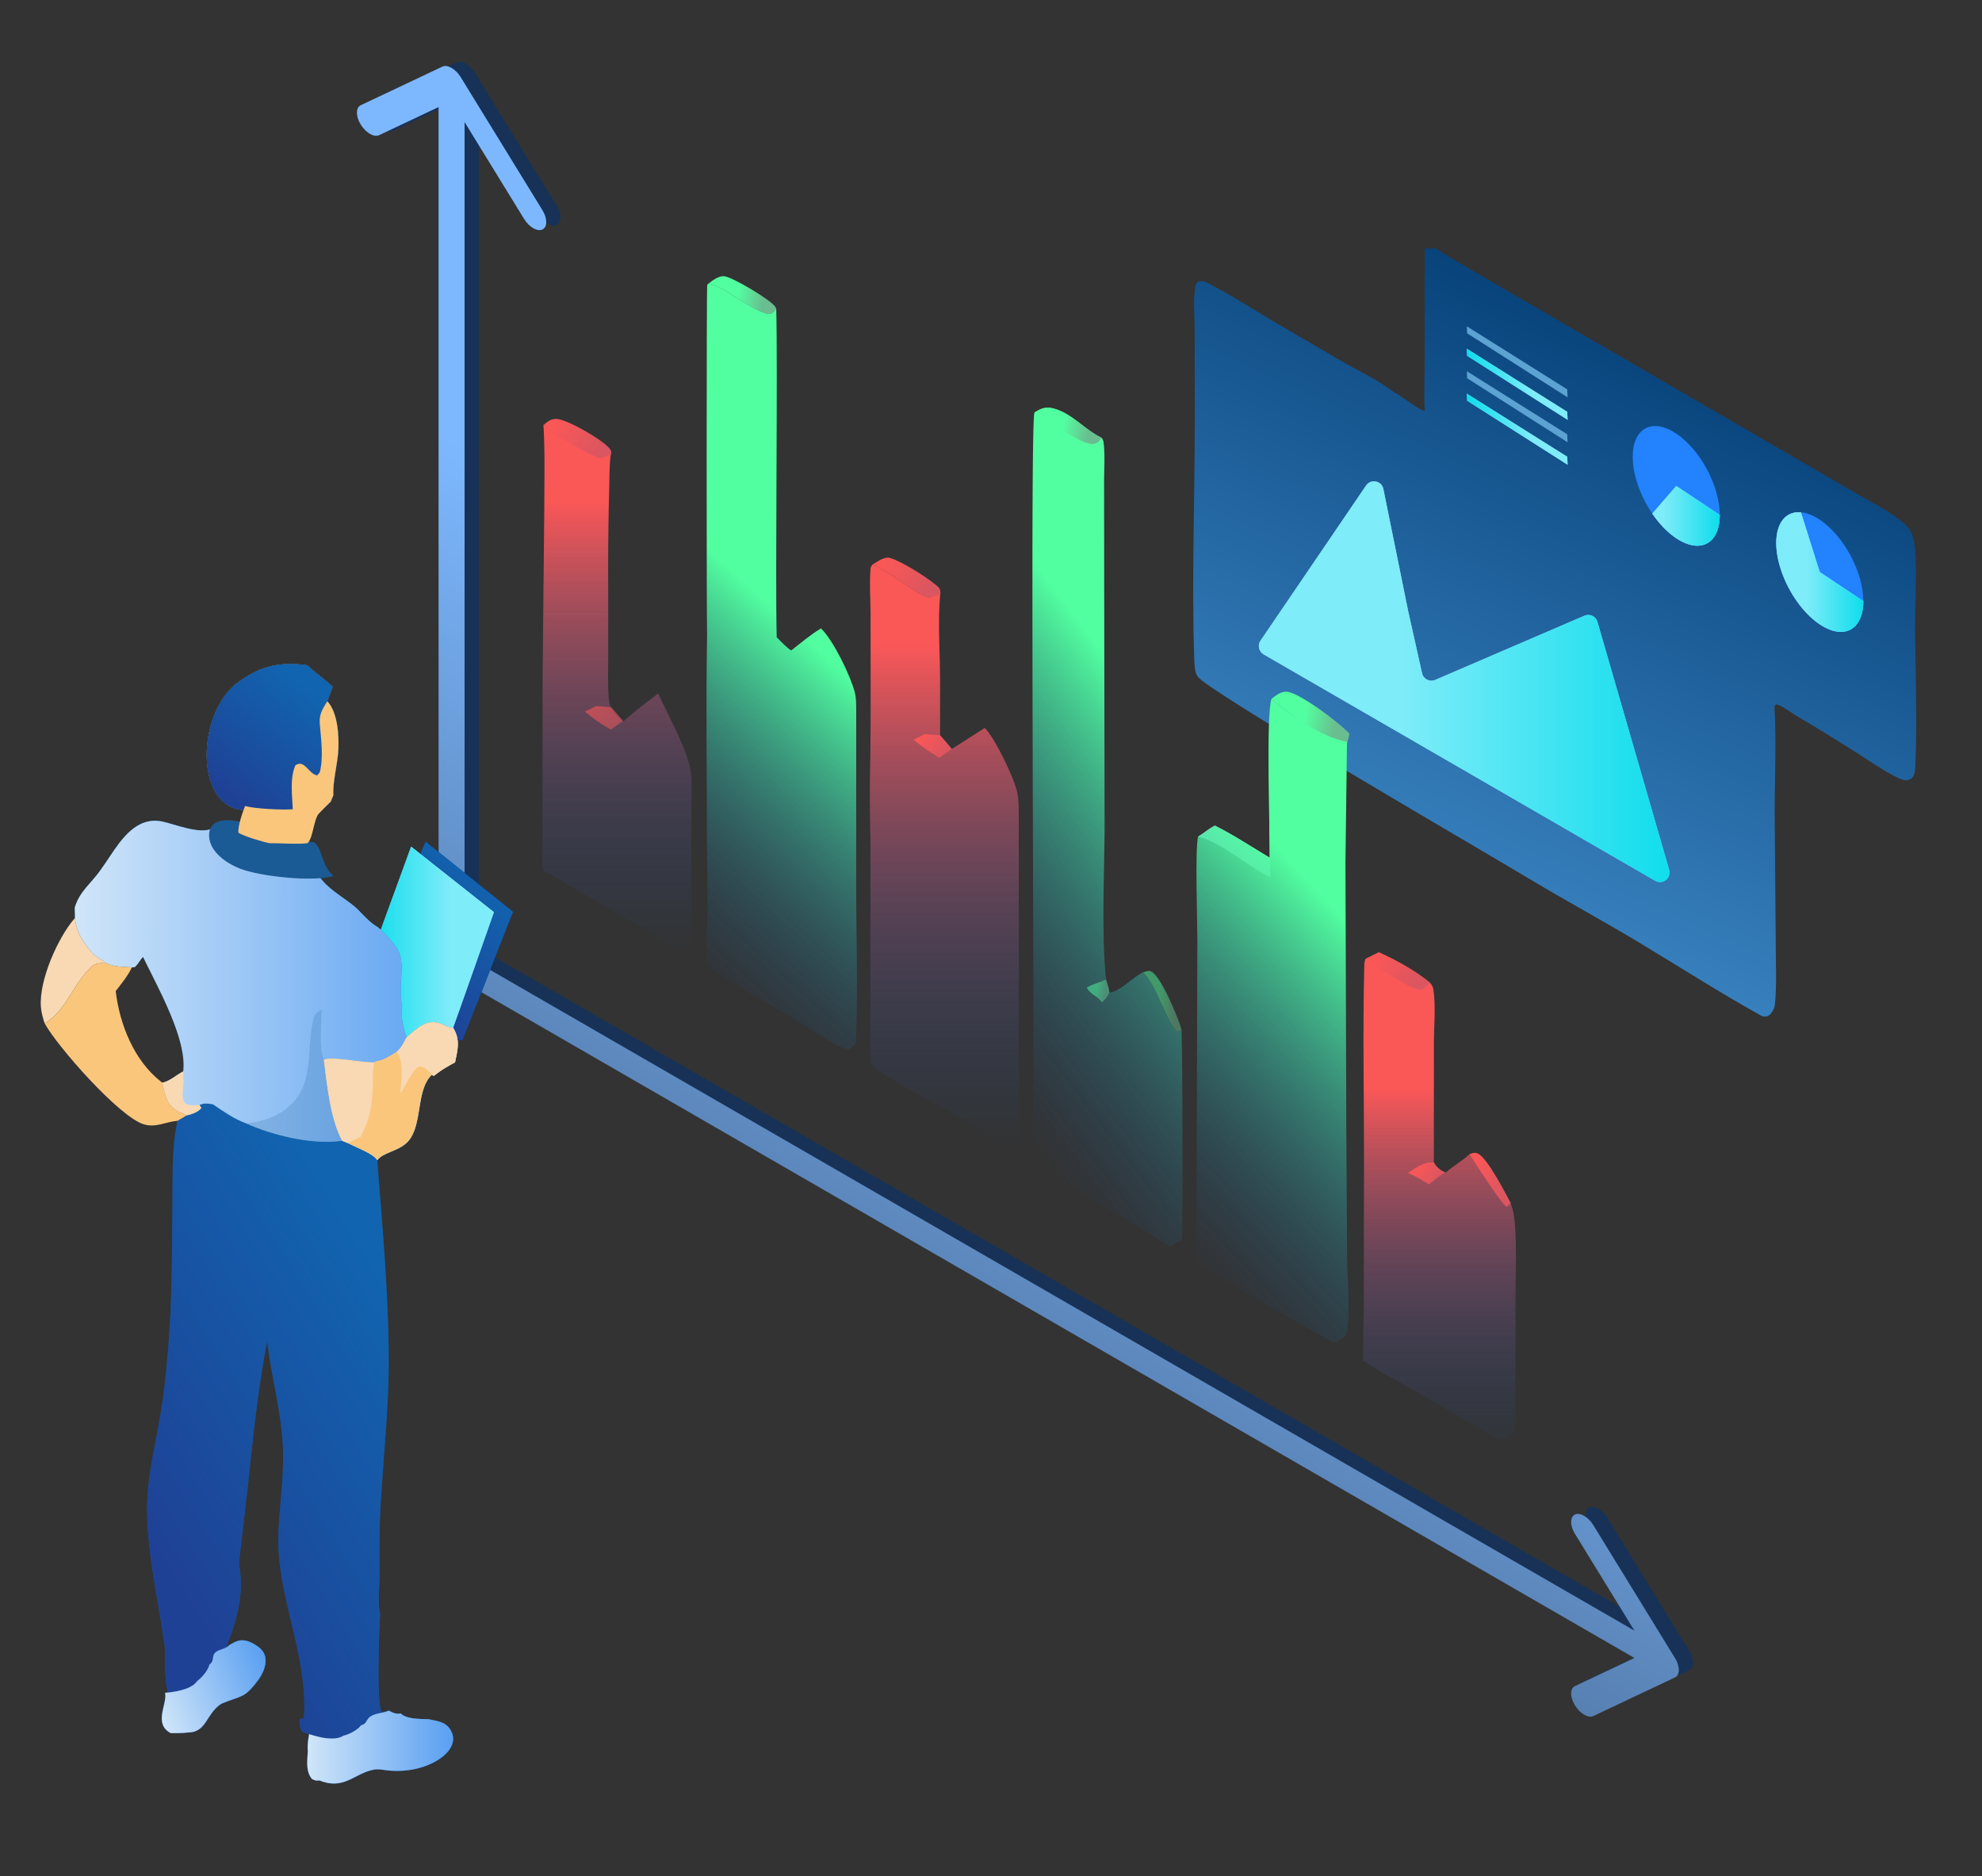
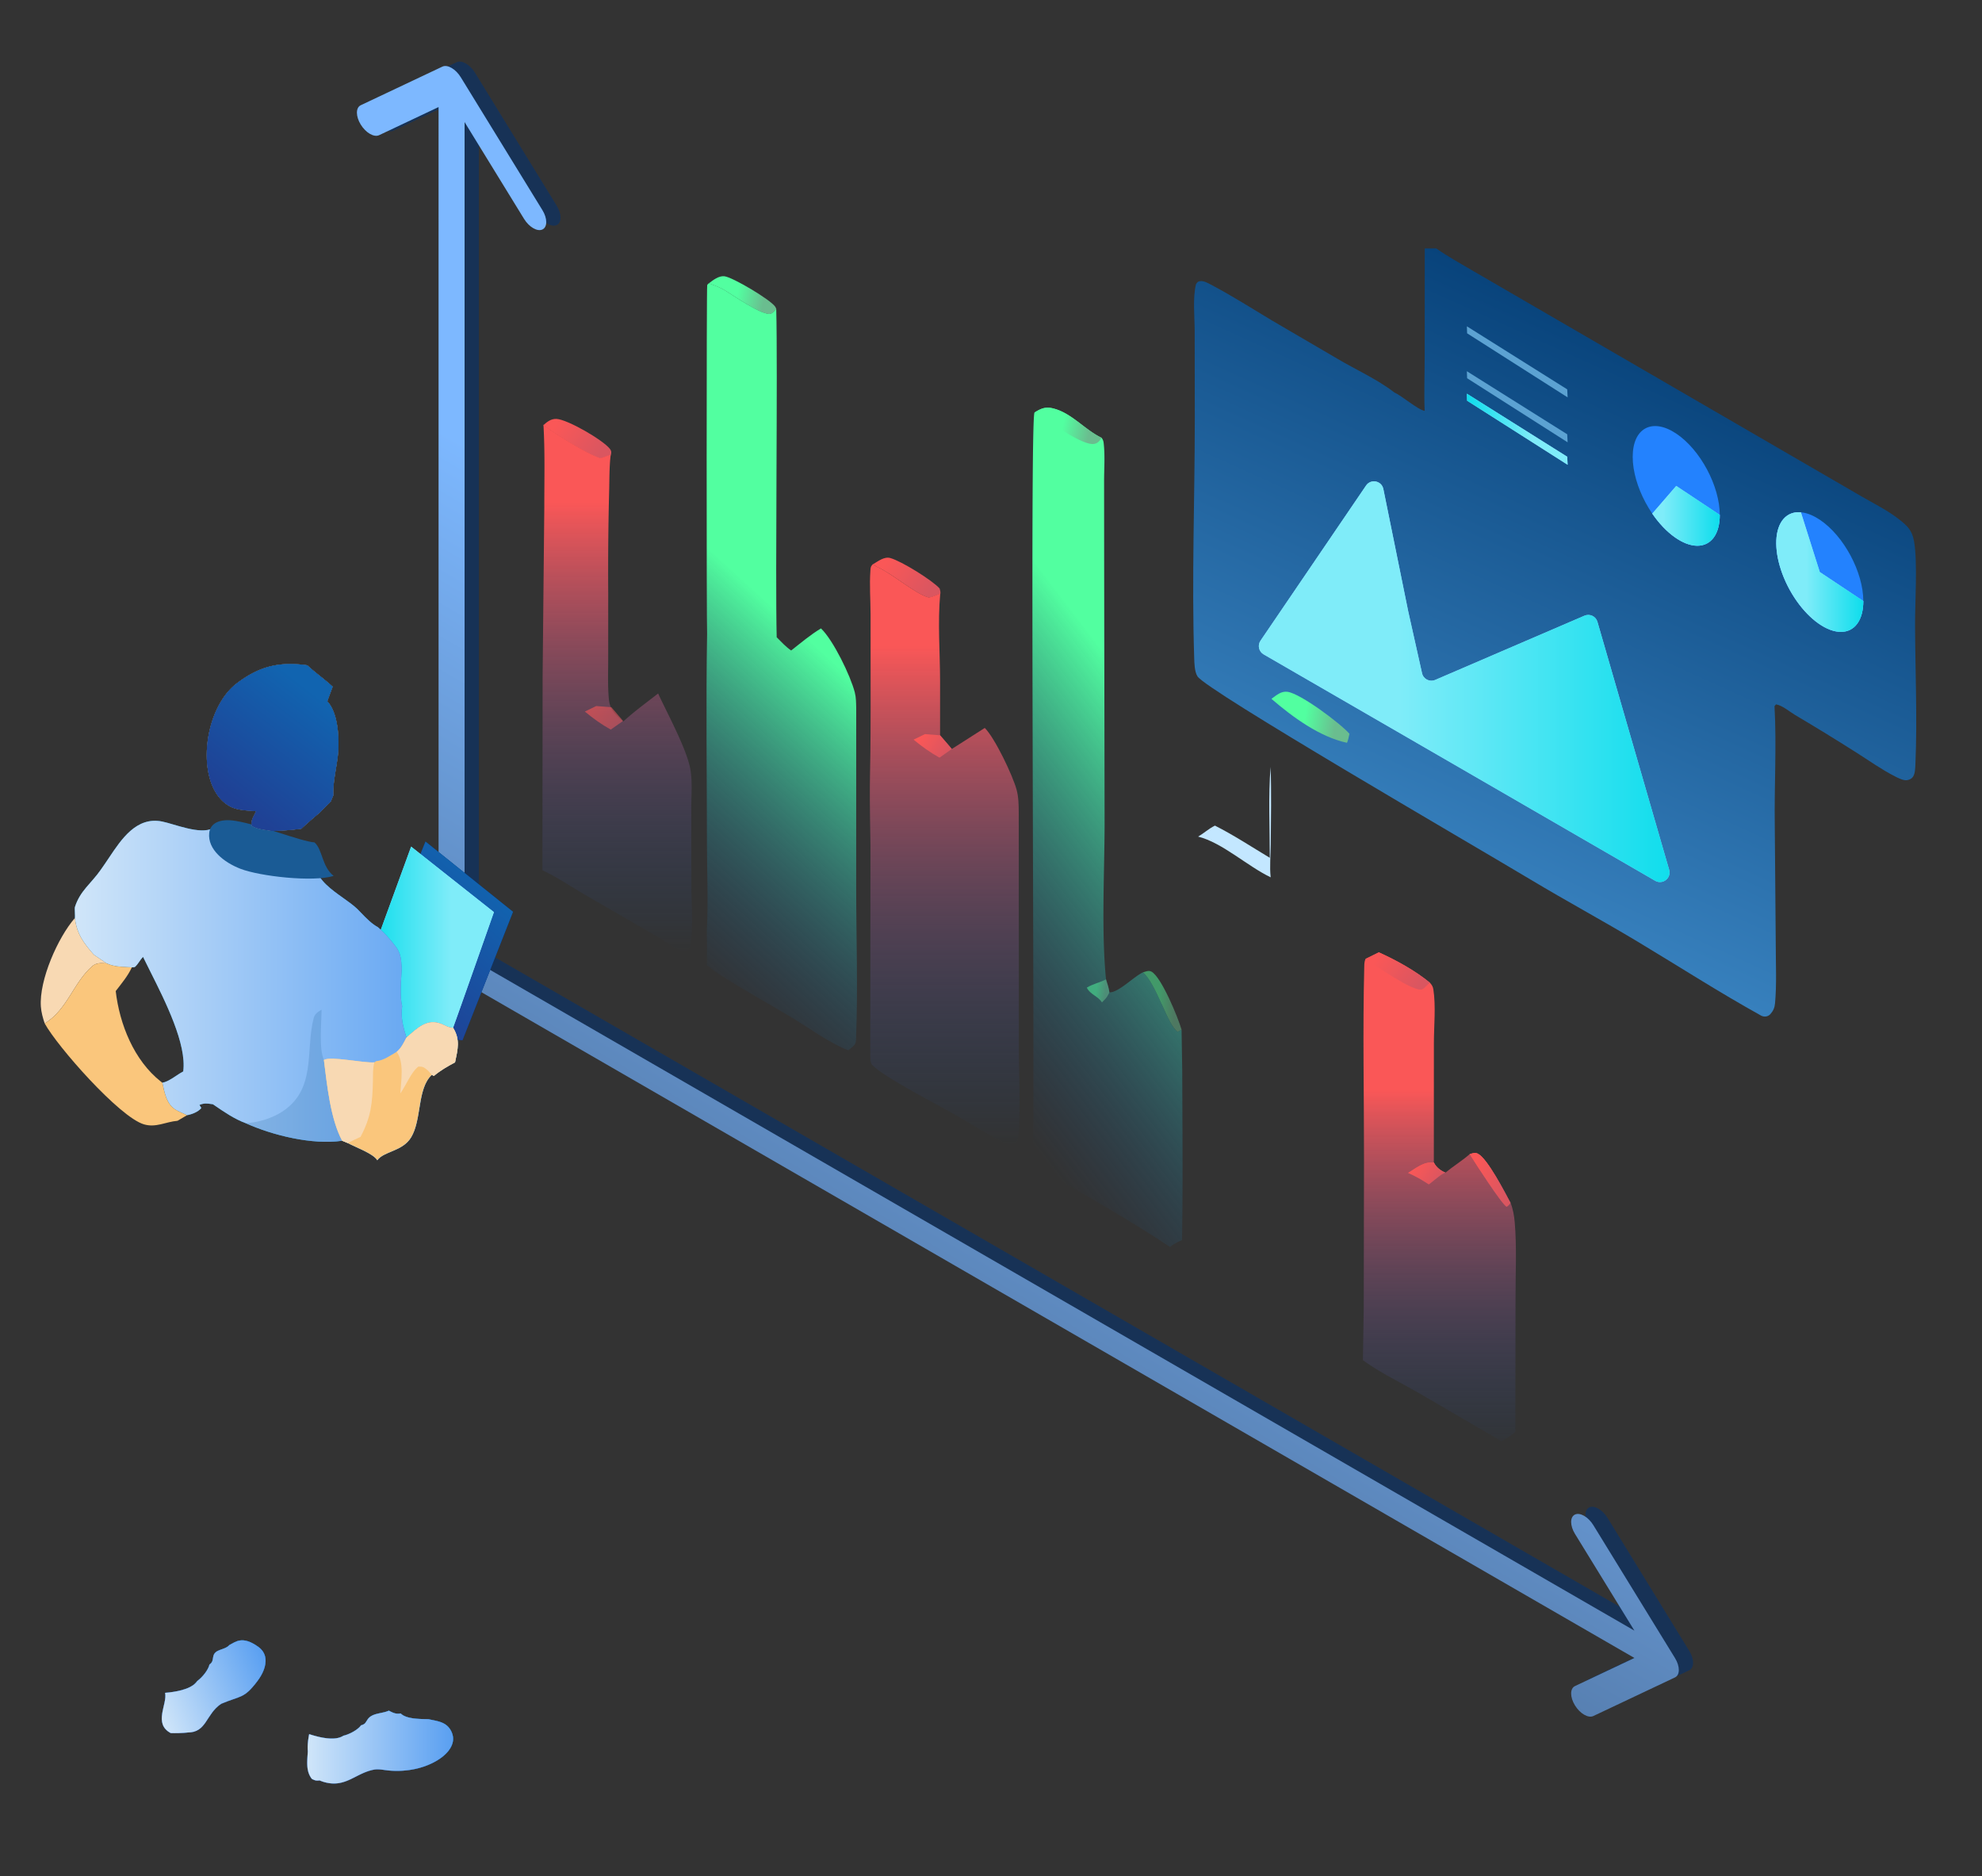
<svg xmlns="http://www.w3.org/2000/svg" width="448" height="424" fill="none">
  <rect width="100%" height="100%" fill="#333333" stroke="none" />
  <g clip-path="url(#m)">
    <g fill-rule="evenodd">
      <path opacity=".54" d="M125.842 46.498l-18.458-30.04c-1.148-1.869-3.009-2.943-4.157-2.4l-18.458 8.727c-1.148.543-1.148 2.498 0 4.366s3.009 2.943 4.157 2.4l13.439-6.354v190.726c0 1.31.777 2.879 1.875 3.961.346.351.726.654 1.125.884l267.3 154.325-13.439 6.354c-1.148.543-1.148 2.498 0 4.367s3.009 2.943 4.157 2.4l18.458-8.727c1.148-.543 1.148-2.498 0-4.366l-18.458-30.04c-1.148-1.869-3.009-2.944-4.157-2.401s-1.148 2.498 0 4.366l13.439 21.873-264.421-152.663V26.592l13.439 21.872c1.148 1.869 3.01 2.943 4.158 2.4s1.148-2.498 0-4.366z" fill="#003376" />
      <path d="M122.608 47.498l-18.457-30.04c-1.148-1.869-3.01-2.943-4.158-2.4l-18.457 8.727c-1.148.543-1.148 2.498 0 4.366s3.009 2.943 4.157 2.4l13.439-6.354V215.54c0 1.337.809 2.943 1.942 4.026.329.324.687.604 1.061.82l267.299 154.325-13.439 6.354c-1.148.543-1.148 2.498 0 4.366s3.01 2.944 4.158 2.401l18.457-8.727c1.149-.543 1.149-2.498.001-4.366l-18.458-30.04c-1.148-1.869-3.01-2.944-4.158-2.401s-1.148 2.498 0 4.366l13.439 21.872-264.422-152.664V27.592l13.439 21.872c1.148 1.869 3.009 2.943 4.157 2.4s1.149-2.498 0-4.366z" fill="url(#A)" />
    </g>
    <path opacity=".5" d="M267.075 232.711c-.76-2.661-4.527-11.84-6.777-13.102-.653-.367-1.292-.037-1.952.15 3.017 2.571 5.651 12.127 7.859 13.425l.87-.473z" fill="url(#B)" />
    <path d="M175.459 69.817c-.057-.186-.134-.35-.242-.512-1.054-1.574-9.61-6.668-11.486-6.87-1.276-.137-2.548.877-3.509 1.589 1.053.412 2.17.792 3.163 1.332 1.821.99 9.118 6.294 10.926 5.527.443-.188.832-.711 1.148-1.065z" fill="url(#C)" />
    <path d="M212.562 134.177c.049-.414-.065-.771-.166-1.166-1.703-1.903-8.653-6.199-11.151-6.891-1.383-.384-2.726.706-3.867 1.373l.685.556.267.116c3.437 1.525 8.38 5.934 11.472 6.855.344.102 1.051-.17 1.376-.292l1.384-.551z" fill="url(#D)" />
    <path d="M138.034 102.924c.017-.034.042-.065.051-.101.152-.6.136-.911-.236-1.387-1.555-1.989-9.596-6.67-12.094-6.759-1.207-.042-2.08.641-2.919 1.405 1.932 1.627 10.732 7.136 12.935 7.526.767-.162 1.523-.58 2.263-.685z" fill="url(#E)" />
    <path d="M311.669 215.233l-3.016 1.486c-.257.593-.267 1.097-.283 1.728-.365 14.539-.043 29.172-.056 43.722l-.062 33.493-.186 11.745c3.836 2.799 8.188 4.886 12.308 7.229l19.003 11.082c1.123-.63 2.218-1.207 3.138-2.127l.046-29.957c-.018-5.724.314-11.714-.182-17.41-.129-1.477-.392-2.995-.943-4.377-1.267-2.382-5.17-9.869-7.312-11.061-.699-.388-1.193-.133-1.914.053-1.736 1.519-3.707 2.713-5.484 4.178-1.096-.429-2.126-1.213-2.63-2.291l.013-26.928c.001-3.833.469-8.442-.121-12.198-.1-.639-.357-1.031-.782-1.504-3.322-2.738-7.616-5.093-11.537-6.863z" fill="url(#F)" />
    <use href="#n" fill="url(#G)" />
    <use href="#n" fill="url(#H)" />
    <use href="#o" fill="url(#I)" />
    <use href="#o" fill="url(#J)" />
    <path d="M311.668 215.233l-3.016 1.486c1.97 1.279 10.706 7.467 12.732 6.892.59-.166 1.292-1.135 1.821-1.515-3.322-2.738-7.617-5.093-11.537-6.863z" fill="url(#K)" />
    <path d="M122.837 95.983c.364 6.186.189 12.471.194 18.668l-.382 38.427-.044 43.61.253.118c3.102 1.469 6.075 3.477 9.039 5.22l16.132 9.353c2.103 1.203 4.491 3.042 6.752 3.803.432-.306 1.038-.676 1.158-1.231.85-3.92.343-9.43.334-13.526l-.036-25.347.02 7.478c.006-2.771.272-5.964-.212-8.687-.814-4.584-5.195-12.607-7.288-17.137-2.649 2.065-5.403 4.068-7.884 6.333-1.834-1.546-3.016-2.601-3.252-5.127-.278-2.972-.146-6.045-.147-9.03l.005-14.789a717.18 717.18 0 0 1 .201-22.817c.087-2.788.022-5.712.354-8.478-.739.106-1.495.524-2.262.685-2.204-.39-11.003-5.9-12.935-7.526z" fill="url(#L)" />
    <path opacity=".6" d="M138.185 159.835l-3.414-.268-2.579 1.249c1.877 1.548 3.727 2.895 5.863 4.079l2.781-1.962-2.651-3.098z" fill="url(#M)" />
    <path d="M160.223 64.008c-.124.144-.302.256-.37.434-.168.432-.154 76.981-.023 78.794-.276 15.762-.05 31.558-.035 47.325.005 6.588.321 13.33-.031 19.899.061 2.552.071 5.104.029 7.656.915.71 1.822 1.481 2.804 2.096 5.367 3.455 11.022 6.545 16.493 9.839 3.841 2.312 8.514 5.758 12.649 7.323.449-.358.932-.724 1.327-1.14.486-.515.418-1.412.444-2.078.432-10.99.025-22.174.019-33.184l.005-40.993c-.026-1.151-.027-2.369-.317-3.487-.979-3.788-4.855-11.799-7.646-14.464-2.367 1.409-4.572 3.293-6.74 4.986-1.218-.827-2.231-1.95-3.27-2.987-.346-13.532.258-60.687-.102-74.226-.316.354-.705.877-1.148 1.065-1.808.767-9.105-4.536-10.926-5.526-.993-.539-2.11-.92-3.162-1.332z" fill="url(#N)" />
    <path d="M197.344 127.457c-.494.522-.543.647-.597 1.398-.251 3.511.026 6.541.034 10.067l.009 21.146c-.007 18.613-.369 12.401-.034 31.007l-.044 47.281c.034.737-.062 1.897.51 2.431 3.248 3.031 14.169 8.585 18.625 11.125 3.565 2.031 7.109 4.395 10.794 6.183.72.349 1.419.467 2.208.569l1.07-.727c.914-2.611.364-16.34.374-20.208l-.023-54.067c-.008-1.729-.032-3.501-.484-5.179-.868-3.217-4.908-11.693-7.192-13.964l-7.454 4.758c-.84-1.063-1.766-2.073-2.652-3.098l.004-12.154c-.011-6.722-.567-13.201.035-19.884l-1.384.551c-.325.123-1.032.394-1.375.292-3.093-.92-8.036-5.329-11.473-6.855l-.267-.116-.684-.556z" fill="url(#O)" />
    <path d="M212.489 166.179l-3.413-.268-2.58 1.249c1.877 1.548 3.728 2.894 5.863 4.079l2.782-1.962-2.652-3.098z" fill="url(#P)" />
    <path d="M248.985 98.938c-3.811-1.802-6.768-5.643-11.023-6.654-1.695-.402-2.716.063-4.136.954-1.071 2.113.113 147.395-.359 167.103.012.949.049 1.896-.077 2.839 10.254 6.014 21.233 12.06 31.075 18.649.865-.69 1.697-1.125 2.714-1.557.213-12.726.083-25.48.048-38.208l-.152-9.353-.87.473c-2.208-1.298-4.842-10.854-7.859-13.426-2.114.979-5.535 4.601-7.588 4.519-.114-1.001-.466-1.972-.76-2.932-1.073-10.89-.345-23.857-.323-34.979l-.098-59.39-.015-18.045c-.006-2.874.239-6.036-.105-8.879a2.12 2.12 0 0 0-.472-1.114z" fill="url(#Q)" />
    <path opacity=".5" d="M250.759 224.277c-.114-1.001-.467-1.972-.761-2.932-1.413.743-2.973 1.007-4.345 1.868.76 1.567 2.509 1.879 3.423 3.329l.376-.37c.654-.618.94-1.089 1.307-1.895z" fill="url(#R)" />
    <path d="M248.984 98.938c-3.811-1.802-6.768-5.643-11.023-6.654-1.695-.402-2.716.063-4.136.954 2.805 1.479 10.933 7.802 13.655 7.055.767-.21 1.127-.697 1.504-1.356z" fill="url(#S)" />
    <path d="M287.2 173.301c-.548 6.731-.173 13.798-.188 20.565-4.079-2.448-8.148-5.133-12.394-7.273-1.433.71-2.463 1.702-3.801 2.486 5.44 1.349 11.147 6.692 16.399 9.2-.266-2.433.004-4.997.022-7.452.042-5.83.173-11.701-.038-17.526z" fill="#c3e7ff" />
    <path d="M324.647 56.147h-2.602l-.019 24.521c-.003 4.044-.168 8.154-.003 12.189-1.51-.227-5.084-3.359-6.866-4.169-3.81-2.956-8.702-5.14-12.861-7.611l-14.619-8.547c-4.655-2.783-9.319-5.771-14.121-8.281-.674-.353-1.453-.781-2.237-.708-.59.055-.64.236-.983.674-.772 3.209-.298 7.347-.296 10.659l.024 20.073c-.002 17.842-.708 35.782-.138 53.613.042 1.3.058 3.202.746 4.305 1.963 3.147 61.596 37.714 75.485 46.04 7.954 4.768 16.122 9.176 24.068 13.949 9.244 5.552 18.392 11.441 27.825 16.67.698.388 1.573.273 2.108-.32h0c.659-.745.97-1.453 1.061-2.446.396-4.355.16-8.918.163-13.291l-.221-26.923c-.13-8.968.435-18.014-.061-26.957l.338-.393c1.361.185 3.1 1.673 4.306 2.389 4.649 2.751 9.254 5.574 13.813 8.472 2.876 1.818 5.767 3.885 8.797 5.424.697.354 1.918.979 2.712.842.542-.093 1.027-.317 1.339-.777.49-.718.509-2.019.544-2.868.451-10.445-.047-21.1-.079-31.566-.015-5.195.592-13.958-.218-18.717-.436-2.567-1.542-3.58-3.568-5.149-2.494-1.934-5.457-3.399-8.187-4.979l-14.214-8.247-56.857-32.997-17.045-9.897c-2.721-1.612-5.552-3.153-8.134-4.977z" fill="url(#T)" />
    <use href="#p" fill="#8ad3fe" />
    <use href="#p" fill="url(#U)" />
    <use href="#q" fill="#8ad3fe" />
    <use href="#q" fill="url(#V)" />
    <path d="M331.563 83.898l.056 1.587 22.718 14.478-.09-1.812-22.684-14.252z" fill="#5ca2d2" />
    <use href="#r" fill="#8ad3fe" />
    <use href="#r" fill="url(#W)" />
    <path d="M331.563 73.746l.056 1.587 22.718 14.478-.09-1.812-22.684-14.253z" fill="#5ca2d2" />
    <path d="M305.025 165.842c-2.08-2.383-11.054-9.094-14.016-9.492-1.441-.193-2.527.804-3.617 1.595 4.719 4.074 10.886 8.606 17.076 9.933.284-.629.397-1.364.557-2.036z" fill="url(#X)" />
-     <path d="M304.468 167.679c-6.19-1.327-12.357-5.66-17.076-9.734-1.252 3.907-.364 29.154-.379 35.921-4.08-2.448-8.149-5.133-12.395-7.273-1.432.71-2.462 1.702-3.8 2.486-.732 2.575-.165 19.298-.174 23.617l-.223 72.567c10.071 6.395 20.563 12.406 30.99 18.205.5-.214.998-.438 1.489-.671.999-.481 1.352-.968 1.555-2.056.762-4.071.114-12.061.04-16.428l-.178-27.882-.196-61.676.347-27.076z" fill="url(#Y)" />
    <g fill="#2382fe">
      <circle cx="11.826" cy="11.826" r="11.826" transform="matrix(.832 .555 0 1 401.494 110.899)" />
      <circle cx="11.826" cy="11.826" r="11.826" transform="matrix(.832 .555 0 1 369.048 91.431)" />
    </g>
    <use href="#s" fill="#8ad3fe" />
    <use href="#s" fill="url(#Z)" />
    <use href="#t" fill="#8ad3fe" />
    <use href="#t" fill="url(#a)" />
    <use href="#u" fill="url(#b)" />
    <use href="#u" fill="url(#c)" />
    <use href="#v" fill="#003376" />
    <use href="#v" fill="url(#d)" />
    <use href="#w" fill="#8ad3fe" />
    <use href="#w" fill="url(#e)" />
    <g fill-rule="evenodd">
      <use href="#x" fill="#1e8cca" />
      <use href="#x" fill="url(#f)" />
    </g>
    <path d="M16.93 207.475c-3.831 4.388-8.104 14.007-7.693 20.006.091 1.328.448 2.572.867 3.828 5.118-3.125 6.48-9.207 10.702-12.907.999-.875 2.068-.755 3.31-.673l-2.906-1.964c-2.328-2.667-3.854-4.719-4.281-8.29z" fill="#f8d9b3" />
    <path d="M47.291 188.228c-.414 3.786 3.405 6.704 7.03 8.112 4.415 1.715 16.41 3.064 21.09 1.622-2.704-2.163-2.461-5.95-4.326-7.571-3.402-.313-12.094-3.923-17.845-4.867-3.584-.587-5.71.528-5.948 2.704z" fill="#1a5b95" />
    <path d="M24.117 217.729c-1.242-.082-2.312-.202-3.31.673-4.223 3.7-5.584 9.782-10.702 12.907 2.845 5.193 16.868 21.142 22.416 22.797 2.737.816 4.961-.586 7.595-.796l2.175-1.272c-.855-.399-1.789-.756-2.593-1.244-2.112-1.285-2.496-3.893-3.004-6.097-.11-.079-.219-.16-.325-.244-6.093-4.792-9.347-12.987-10.214-20.462 1.303-1.704 2.751-3.406 3.649-5.365-1.882-.11-3.961-.073-5.686-.897z" fill="#fac67c" />
    <use href="#y" fill="#1e8cca" />
    <use href="#y" fill="#28558d" />
    <use href="#y" fill="url(#g)" />
    <use href="#y" fill="url(#h)" />
    <use href="#z" fill="#1e8cca" />
    <use href="#z" fill="#28558d" />
    <use href="#z" fill="url(#i)" />
    <use href="#z" fill="url(#j)" />
-     <path d="M41.417 242.152c-1.495.767-3.112 2.266-4.723 2.545.508 2.204.892 4.812 3.004 6.096.803.489 1.737.846 2.593 1.245 1.123-.202 2.52-.755 3.216-1.619l-.427-.701c-.696.047-1.648.182-2.325.011-.446-.111-.877-.299-1.119-.698l-.036-.059c-.574-.943-.17-3.274-.1-4.395l-.082-2.425z" fill="#f8d9b3" />
    <path d="M72.678 228.195c-.867.521-1.544.963-1.802 1.987-1.882 7.46.763 16.279-7.481 21.305-2.216 1.351-5.267 2.24-7.86 2.359 6.068 2.756 15.123 4.955 21.811 3.971-2.664-4.901-3.435-12.75-4.13-18.263-1.175-2.573-.527-8.492-.537-11.359z" fill="#1a5b95" fill-opacity=".18" />
    <path d="M102.406 232.269c-.025-.001-.05 0-.074-.001-.998-.015-1.566-.453-2.454-.82-3.392-1.403-5.598.976-8.01 3.048-.614 1.165-1.16 2.38-2.21 3.22-1.413.819-2.968 1.963-4.629 2.113l-.411.27c-2.489.2-9.889-1.474-11.404-.545.695 5.513 1.467 13.361 4.13 18.263l1.262.517c1.644.908 5.871 2.418 6.666 3.893 1.522-2.085 5.734-1.98 7.661-5.189 2.439-4.061 1.32-10.96 4.664-14.109l.475.233c1.497-1.25 3.067-2.152 4.784-3.064.601-2.905 1.23-5.127-.45-7.829z" fill="#fac67c" />
    <g fill="#f8d9b3">
      <path d="M102.406 232.269c-.025-.001-.05 0-.074-.001-.998-.015-1.566-.453-2.454-.82-3.392-1.403-5.598.976-8.01 3.048-.614 1.165-1.16 2.38-2.21 3.22 1.754 2.33.991 6.567.832 9.395 1.231-1.692 2.481-4.892 4.081-6.051.913-.053 1.309.156 2.013.762.373.321.699.729 1.013 1.107l.475.233c1.497-1.25 3.067-2.152 4.784-3.064.601-2.905 1.23-5.127-.45-7.829zm-17.787 7.83c-2.489.201-9.889-1.474-11.404-.545.695 5.513 1.467 13.361 4.13 18.263l1.261.517c.94-.503 1.914-.94 2.882-1.387 2.394-4.511 2.695-7.635 2.806-12.674.031-1.385-.051-2.83.325-4.174z" />
    </g>
    <g fill-rule="evenodd">
      <use href="#AA" fill="#fff" />
      <use href="#AA" fill="url(#k)" />
      <use href="#AA" fill="url(#l)" />
    </g>
-     <path d="M75.344 179.738c-.163-3.309 1.019-7.176 1.147-10.6.119-3.191-.223-8.198-2.508-10.652-1.25 2.002-1.955 3.143-1.658 5.582.293 3.341.797 7.243-.052 10.508l-.585.672c-1.984-.349-2.837-3.715-4.917-2.283-1.291 2.949-.723 6.782-.593 9.93-2.223.191-8.728-.095-10.777-.748-.491 1.228-1.762 4.787-1.481 6.082 1.279.787 5.556 2.081 7.017 2.337 2.248-.028 6.348.29 8.577 0 1.358-1.256 1.348-5.746 2.774-6.924.787-.846 1.628-1.645 2.453-2.454l.604-1.45z" fill="#fac67c" />
  </g>
  <defs>
    <linearGradient id="A" x1="144.632" y1="123.131" x2="63.692" y2="263.323" href="#AB">
      <stop stop-color="#7db8ff" />
      <stop offset="1" stop-color="#4b6e99" />
    </linearGradient>
    <linearGradient id="B" x1="262.227" y1="223.343" x2="265.836" y2="223.588" href="#AB">
      <stop stop-color="#52ffa0" />
      <stop offset="1" stop-color="#6abd8f" />
    </linearGradient>
    <linearGradient id="C" x1="166.996" y1="64.651" x2="173.102" y2="65.817" href="#AB">
      <stop stop-color="#52ffa0" />
      <stop offset="1" stop-color="#6abd8f" />
    </linearGradient>
    <linearGradient id="D" x1="200.588" y1="126.655" x2="210.34" y2="133.374" href="#AB">
      <stop stop-color="#fa5757" />
      <stop offset="1" stop-color="#da5660" />
    </linearGradient>
    <linearGradient id="E" x1="126.076" y1="95.285" x2="135.811" y2="102.109" href="#AB">
      <stop stop-color="#fa5757" />
      <stop offset="1" stop-color="#da5660" />
    </linearGradient>
    <linearGradient id="F" x1="325.358" y1="246.318" x2="325.358" y2="329.909" href="#AB">
      <stop stop-color="#fa5757" />
      <stop offset="1" stop-color="#154e98" stop-opacity="0" />
    </linearGradient>
    <linearGradient id="G" x1="322.497" y1="264.108" x2="322.497" y2="267.688" href="#AB">
      <stop stop-color="#fa5757" />
      <stop offset="1" stop-color="#154e98" stop-opacity="0" />
    </linearGradient>
    <linearGradient id="H" x1="320.055" y1="263.046" x2="325.463" y2="266.793" href="#AB">
      <stop stop-color="#fa5757" />
      <stop offset="1" stop-color="#da5660" />
    </linearGradient>
    <linearGradient id="I" x1="336.822" y1="264.006" x2="336.822" y2="272.75" href="#AB">
      <stop stop-color="#fa5757" />
      <stop offset="1" stop-color="#154e98" stop-opacity="0" />
    </linearGradient>
    <linearGradient id="J" x1="334.158" y1="261.414" x2="342.127" y2="263.88" href="#AB">
      <stop stop-color="#fa5757" />
      <stop offset="1" stop-color="#da5660" />
    </linearGradient>
    <linearGradient id="K" x1="311.726" y1="215.807" x2="320.919" y2="222.297" href="#AB">
      <stop stop-color="#fa5757" />
      <stop offset="1" stop-color="#da5660" />
    </linearGradient>
    <linearGradient id="L" x1="139.462" y1="113.543" x2="139.462" y2="215.178" href="#AB">
      <stop stop-color="#fa5757" />
      <stop offset="1" stop-color="#154e98" stop-opacity="0" />
    </linearGradient>
    <linearGradient id="M" x1="134.018" y1="159.931" x2="139.705" y2="163.698" href="#AB">
      <stop stop-color="#fa5757" />
      <stop offset="1" stop-color="#da5660" />
    </linearGradient>
    <linearGradient id="N" x1="174.816" y1="137.258" x2="124.944" y2="192.019" href="#AB">
      <stop stop-color="#52ffa0" />
      <stop offset="1" stop-color="#154e98" stop-opacity="0" />
    </linearGradient>
    <linearGradient id="O" x1="213.531" y1="146.009" x2="213.531" y2="259.069" href="#AB">
      <stop stop-color="#fa5757" />
      <stop offset="1" stop-color="#154e98" stop-opacity="0" />
    </linearGradient>
    <linearGradient id="P" x1="208.322" y1="166.275" x2="214.009" y2="170.042" href="#AB">
      <stop stop-color="#fa5757" />
      <stop offset="1" stop-color="#da5660" />
    </linearGradient>
    <linearGradient id="Q" x1="248.449" y1="145.965" x2="184.507" y2="194.781" href="#AB">
      <stop stop-color="#52ffa0" />
      <stop offset="1" stop-color="#154e98" stop-opacity="0" />
    </linearGradient>
    <linearGradient id="R" x1="247.923" y1="222.82" x2="250.02" y2="223.04" href="#AB">
      <stop stop-color="#52ffa0" />
      <stop offset="1" stop-color="#6abd8f" />
    </linearGradient>
    <linearGradient id="S" x1="240.564" y1="94.47" x2="246.624" y2="95.666" href="#AB">
      <stop stop-color="#52ffa0" />
      <stop offset="1" stop-color="#6abd8f" />
    </linearGradient>
    <linearGradient id="T" x1="370.996" y1="77.073" x2="318.313" y2="193.126" href="#AB">
      <stop stop-color="#08437b" />
      <stop offset="1" stop-color="#3780bd" />
    </linearGradient>
    <linearGradient id="U" x1="378.781" y1="153.619" x2="316.425" y2="153.619" href="#AB">
      <stop stop-color="#0eddec" />
      <stop offset="1" stop-color="#7fecf9" />
    </linearGradient>
    <linearGradient id="V" x1="331.563" y1="97.006" x2="346.484" y2="97.006" href="#AB">
      <stop stop-color="#0eddec" />
      <stop offset="1" stop-color="#7fecf9" />
    </linearGradient>
    <linearGradient id="W" x1="331.563" y1="86.854" x2="346.484" y2="86.854" href="#AB">
      <stop stop-color="#0eddec" />
      <stop offset="1" stop-color="#7fecf9" />
    </linearGradient>
    <linearGradient id="X" x1="295.298" y1="159.602" x2="302.385" y2="160.751" href="#AB">
      <stop stop-color="#52ffa0" />
      <stop offset="1" stop-color="#6abd8f" />
    </linearGradient>
    <linearGradient id="Y" x1="285.715" y1="188.179" x2="228.218" y2="242.088" href="#AB">
      <stop stop-color="#52ffa0" />
      <stop offset="1" stop-color="#154e98" stop-opacity="0" />
    </linearGradient>
    <linearGradient id="Z" x1="421.174" y1="135.845" x2="408.28" y2="135.845" href="#AB">
      <stop stop-color="#0eddec" />
      <stop offset="1" stop-color="#7fecf9" />
    </linearGradient>
    <linearGradient id="a" x1="388.728" y1="116.377" x2="375.834" y2="116.377" href="#AB">
      <stop stop-color="#0eddec" />
      <stop offset="1" stop-color="#7fecf9" />
    </linearGradient>
    <linearGradient id="b" x1="101.549" y1="277.613" x2="26.479" y2="361.486" href="#AB">
      <stop stop-color="#1e4053" />
      <stop offset="1" stop-color="#1e5691" />
    </linearGradient>
    <linearGradient id="c" x1="41.167" y1="360.872" x2="106.343" y2="320.336" href="#AB">
      <stop stop-color="#1f4195" />
      <stop offset="1" stop-color="#1164b0" />
    </linearGradient>
    <linearGradient id="d" x1="89.151" y1="225.96" x2="112.337" y2="200.169" href="#AB">
      <stop stop-color="#1f4195" />
      <stop offset="1" stop-color="#1164b0" />
    </linearGradient>
    <linearGradient id="e" x1="83.548" y1="212.92" x2="101.955" y2="212.92" href="#AB">
      <stop stop-color="#0eddec" />
      <stop offset="1" stop-color="#7fecf9" />
    </linearGradient>
    <linearGradient id="f" x1="103.798" y1="218.338" x2="17.457" y2="218.257" href="#AB">
      <stop stop-color="#599ff1" />
      <stop offset="1" stop-color="#cfe5f9" />
    </linearGradient>
    <linearGradient id="g" x1="74.223" y1="399.406" x2="78.884" y2="384.158" href="#AB">
      <stop stop-color="#1f4195" />
      <stop offset="1" stop-color="#1164b0" />
    </linearGradient>
    <linearGradient id="h" x1="102.536" y1="393.664" x2="69.655" y2="393.61" href="#AB">
      <stop stop-color="#599ff1" />
      <stop offset="1" stop-color="#cfe5f9" />
    </linearGradient>
    <linearGradient id="i" x1="44.227" y1="387.796" x2="42.599" y2="371.935" href="#AB">
      <stop stop-color="#1f4195" />
      <stop offset="1" stop-color="#1164b0" />
    </linearGradient>
    <linearGradient id="j" x1="60.365" y1="375.064" x2="35.228" y2="385.618" href="#AB">
      <stop stop-color="#599ff1" />
      <stop offset="1" stop-color="#cfe5f9" />
    </linearGradient>
    <linearGradient id="k" x1="64.818" y1="147.323" x2="64.818" y2="185.078" href="#AB">
      <stop stop-color="#011638" />
      <stop offset="1" stop-color="#012454" />
    </linearGradient>
    <linearGradient id="l" x1="51.052" y1="179.369" x2="69.549" y2="155.52" href="#AB">
      <stop stop-color="#1f4195" />
      <stop offset="1" stop-color="#1164b0" />
    </linearGradient>
    <clipPath id="m">
      <path fill="#fff" d="M0 0h448v424H0z" />
    </clipPath>
    <path id="n" d="M324.095 262.726c-2.32-.208-3.918 1.233-5.827 2.359 1.677.737 3.159 1.613 4.695 2.603.819-.53 3.021-2.589 3.763-2.671-1.097-.429-2.127-1.213-2.631-2.291z" />
    <path id="o" d="M341.436 271.847c-1.268-2.382-5.17-9.869-7.313-11.061-.699-.388-1.193-.134-1.914.053 1.316 2.057 6.873 10.89 8.315 11.911.465-.263.622-.454.912-.903z" />
    <path id="p" d="M308.778 109.732l-23.862 35.069c-.707 1.039-.383 2.461.706 3.09l88.505 51.166c1.687.975 3.702-.602 3.161-2.474l-16.211-56.047c-.362-1.25-1.738-1.9-2.933-1.386l-33.746 14.52c-1.245.535-2.671-.193-2.966-1.516l-3.123-13.972-5.623-27.664c-.381-1.875-2.831-2.368-3.908-.786z" />
    <path id="q" d="M331.563 88.974l.056 1.587 22.718 14.478-.09-1.812-22.684-14.253z" />
-     <path id="r" d="M331.563 78.822l.056 1.586 22.718 14.478-.09-1.812-22.684-14.252z" />
    <path id="s" d="M421.174 135.845c0 2.113-.471 3.874-1.365 5.098s-2.176 1.869-3.715 1.865-3.278-.655-5.036-1.886-3.47-2.997-4.959-5.114-2.7-4.507-3.507-6.923-1.181-4.768-1.082-6.812.665-3.707 1.642-4.813 2.328-1.616 3.912-1.477l4.27 13.502 9.84 6.56z" />
    <path id="t" d="M388.728 116.377c0 2.135-.481 3.91-1.392 5.136s-2.218 1.857-3.783 1.827-3.327-.722-5.102-2-3.496-3.095-4.979-5.26l5.416-6.263 9.84 6.56z" />
-     <path id="u" d="M47.76 249.518l.368.053.352.241c2.234 1.531 4.508 3.09 7.054 4.034 6.068 2.756 15.123 4.955 21.811 3.971l1.262.517c.45.249 1.094.542 1.807.868 1.894.864 4.281 1.954 4.859 3.026l.568 7.229c1.044 13.131 2.091 26.297 2.009 39.461-.042 6.81-.561 13.601-1.079 20.391l-.745 10.647c-.258 4.519-.255 9.069-.252 13.602v2.721c-.001.701-.038 1.501-.077 2.341-.098 2.112-.208 4.473.217 6.145-.203 3.158-.865 20.167.345 22.108l.093-.001c.542-.01 1.032-.019 1.542-.254-.542.253-1.177.387-1.816.522-1.158.245-2.329.492-2.979 1.455-.083.123-.153.235-.218.337-.337.532-.502.793-1.277.998-.731 1.049-2.737 2.084-3.982 2.345-.111.074-.223.137-.34.197-1.979 1.003-5.411.104-7.402-.55l-1.53-.502c-.668-.923-.649-1.92-.558-2.981.336.016.561.015.654-.007a2.11 2.11 0 0 0 .258-.078c1.006-14.562-6.379-27.904-5.754-42.036.101-2.289.294-4.581.486-6.874.329-3.914.657-7.831.534-11.745-.156-4.967-1.078-9.909-1.998-14.846-.601-3.226-1.202-6.45-1.589-9.677-2.023 10.47-3.131 21.006-4.24 31.552l-2.139 18.562c1.475 8.671-.864 14.904-7.102 28.878-.71.512-8.755 1.272-8.966 0l-.08-.448c-.465-.658-.526-5.318-.559-7.911l-.027-1.48c-.44-3.331-1.011-6.69-1.585-10.063-1.161-6.824-2.331-13.7-2.435-20.498-.086-5.65.96-11.098 2.013-16.58l.982-5.317c.934-5.494 1.457-11.084 1.889-16.637.632-8.133.704-16.322.777-24.491l.064-6.184.02-3.655c.009-5.222.017-10.516 1.121-15.593l2.176-1.273c1.123-.201 2.52-.754 3.216-1.619l-.427-.7c1.075-.432 1.67-.346 2.68-.201z" />
    <path id="v" d="M115.969 206.074L96.174 190.19l-11.57 28.614s7.579 15.035 8.321 17.441c2.412-2.072 5.7-3.369 9.091-1.966.888.367 1.456.805 2.454.82l.075.001 11.424-29.026z" />
    <path id="w" d="M111.643 206.147L92.93 191.345l-9.382 25.709s7.579 15.034 8.321 17.44c2.412-2.071 4.618-4.45 8.01-3.047.887.367 1.456.805 2.454.82a2.54 2.54 0 0 0 .074.001c.824-2.156 9.236-26.121 9.236-26.121z" />
    <path id="x" d="M48.115 187.173l.02-.012c1.61 3.64 4.563 6.478 8.188 7.886 4.77 1.853 10.054 1.488 15.061 1.141.656 2.822 3.537 4.872 6.186 6.757 1.163.827 2.281 1.623 3.146 2.438l.885.906c1.166 1.211 2.402 2.495 3.821 3.258 1.576 1.356 2.634 2.581 3.897 4.211 1.27 1.594 1.356 2.983 1.472 4.885l.018.298-.08 1.325c-.149 2.327-.325 5.08.17 7.14-.376 2.531.229 4.683.971 7.089l.66-.575c2.167-1.901 4.269-3.746 7.349-2.472.233.096.445.198.648.295.568.273 1.07.514 1.806.525h.044c.01 0 .02 0 .03.001 1.568 2.521 1.125 4.624.57 7.255l-.12.573c-1.717.913-3.287 1.815-4.784 3.065l-.475-.233c-1.866 1.757-2.342 4.681-2.822 7.628-.38 2.336-.763 4.686-1.842 6.481-1.085 1.806-2.894 2.563-4.539 3.251-1.278.534-2.457 1.027-3.122 1.938-.577-1.071-2.965-2.161-4.859-3.025-.714-.326-1.357-.619-1.807-.868l-1.262-.517c-6.688.984-15.743-1.215-21.811-3.971-2.547-.945-4.821-2.503-7.054-4.034l-.352-.242-.368-.052c-1.01-.145-1.605-.231-2.68.201l.427.7c-.696.864-2.093 1.418-3.216 1.619l-.755-.339c-.629-.277-1.266-.558-1.838-.905-1.91-1.162-2.407-3.408-2.861-5.457l-.143-.639c-.11-.08-.219-.161-.325-.245-6.093-4.792-9.347-12.987-10.214-20.462l.647-.835c1.115-1.431 3.002-4.529 3.002-4.529l-.867-.044c-1.637-.075-3.355-.155-4.819-.854l-2.906-1.963c-2.328-2.668-3.854-4.72-4.281-8.291.07-.291-.092-2.198 0-2.483 1.181-3.701 3.648-5.273 5.852-8.436l.989-1.426.888-1.317c2.821-4.221 6.21-9.293 11.962-8.152 2.765.548 8.595 3.046 11.449 1.536l.045-.024zm-17.588 31.338c.727-.66 1.116-1.556 1.804-2.257l1.628 3.278c3.437 6.837 8.279 16.467 7.459 22.62-.521.267-1.056.623-1.601.986-1.02.677-2.072 1.378-3.122 1.56-.11-.08-.219-.161-.325-.245-6.093-4.792-9.347-12.987-10.214-20.462l.647-.835c1.115-1.431 3.002-4.529 3.002-4.529s.596.001.724-.116z" />
    <path id="y" d="M87.894 386.617c-1.523.713-3.787.483-4.796 1.978-.514.766-.572 1.09-1.495 1.335-.732 1.049-2.737 2.083-3.982 2.345-.111.073-.222.137-.34.196-1.979 1.004-5.411.105-7.402-.55-.248 1.334-.404 2.511-.306 3.877-.1 2.132-.505 4.494.936 6.264.72.338.914.417 1.736.327a8.54 8.54 0 0 0 1.173.41c4.749 1.263 6.957-2.055 11.084-2.842 1.102-.209 2.344.101 3.451.196 3.638.312 7.489-.324 10.675-2.174 1.559-.903 3.224-2.317 3.682-4.126.262-1.039.036-2.044-.519-2.946-1.111-1.804-3.045-1.931-4.962-2.362l-.17-.005c-1.713-.037-4.859-.011-6.09-1.296-1.085.193-1.723-.128-2.674-.627z" />
    <path id="z" d="M51.855 371.783c-1.127 1.248-3.302.835-3.651 2.603-.176.906-.103 1.228-.859 1.812-.267 1.25-1.713 2.983-2.758 3.708-.073.11-.152.212-.237.313-1.434 1.693-4.946 2.198-7.035 2.369.562 2.569-2.739 6.965 1.275 9.099 1.004.04 2.835.006 3.835-.13 4.326 0 4.073-4.161 7.57-6.49 4.485-1.896 5.146-1.096 8.198-5.145 1.085-1.439 2.071-3.388 1.79-5.233-.162-1.059-.761-1.897-1.623-2.513-3.619-2.584-5.12-1.082-6.505-.393z" />
    <path id="AA" d="M53.543 154.419c5.121-3.874 9.589-4.932 15.92-4.063.917.854 1.896 1.639 2.877 2.426.969.778 1.941 1.557 2.855 2.405l-1.214 3.3c2.285 2.454 2.628 7.46 2.509 10.651-.056 1.503-.316 3.093-.575 4.682-.331 2.031-.663 4.062-.572 5.917l-.604 1.451-.507.495a55.22 55.22 0 0 0-1.946 1.959c-1.426 1.178-2.817 2.395-4.175 3.651-2.229.29-4.399.471-6.648.499-.299-.053-.613-.099-.933-.147-1.245-.184-2.595-.384-3.612-1.01-.205-.945.135-1.618.525-2.39.145-.286.296-.586.429-.918l-.989-.073c-1.625-.111-3.392-.232-4.79-.952-8.111-4.179-6.516-21.858 1.45-27.883z" />
    <linearGradient id="AB" gradientUnits="userSpaceOnUse" />
  </defs>
</svg>